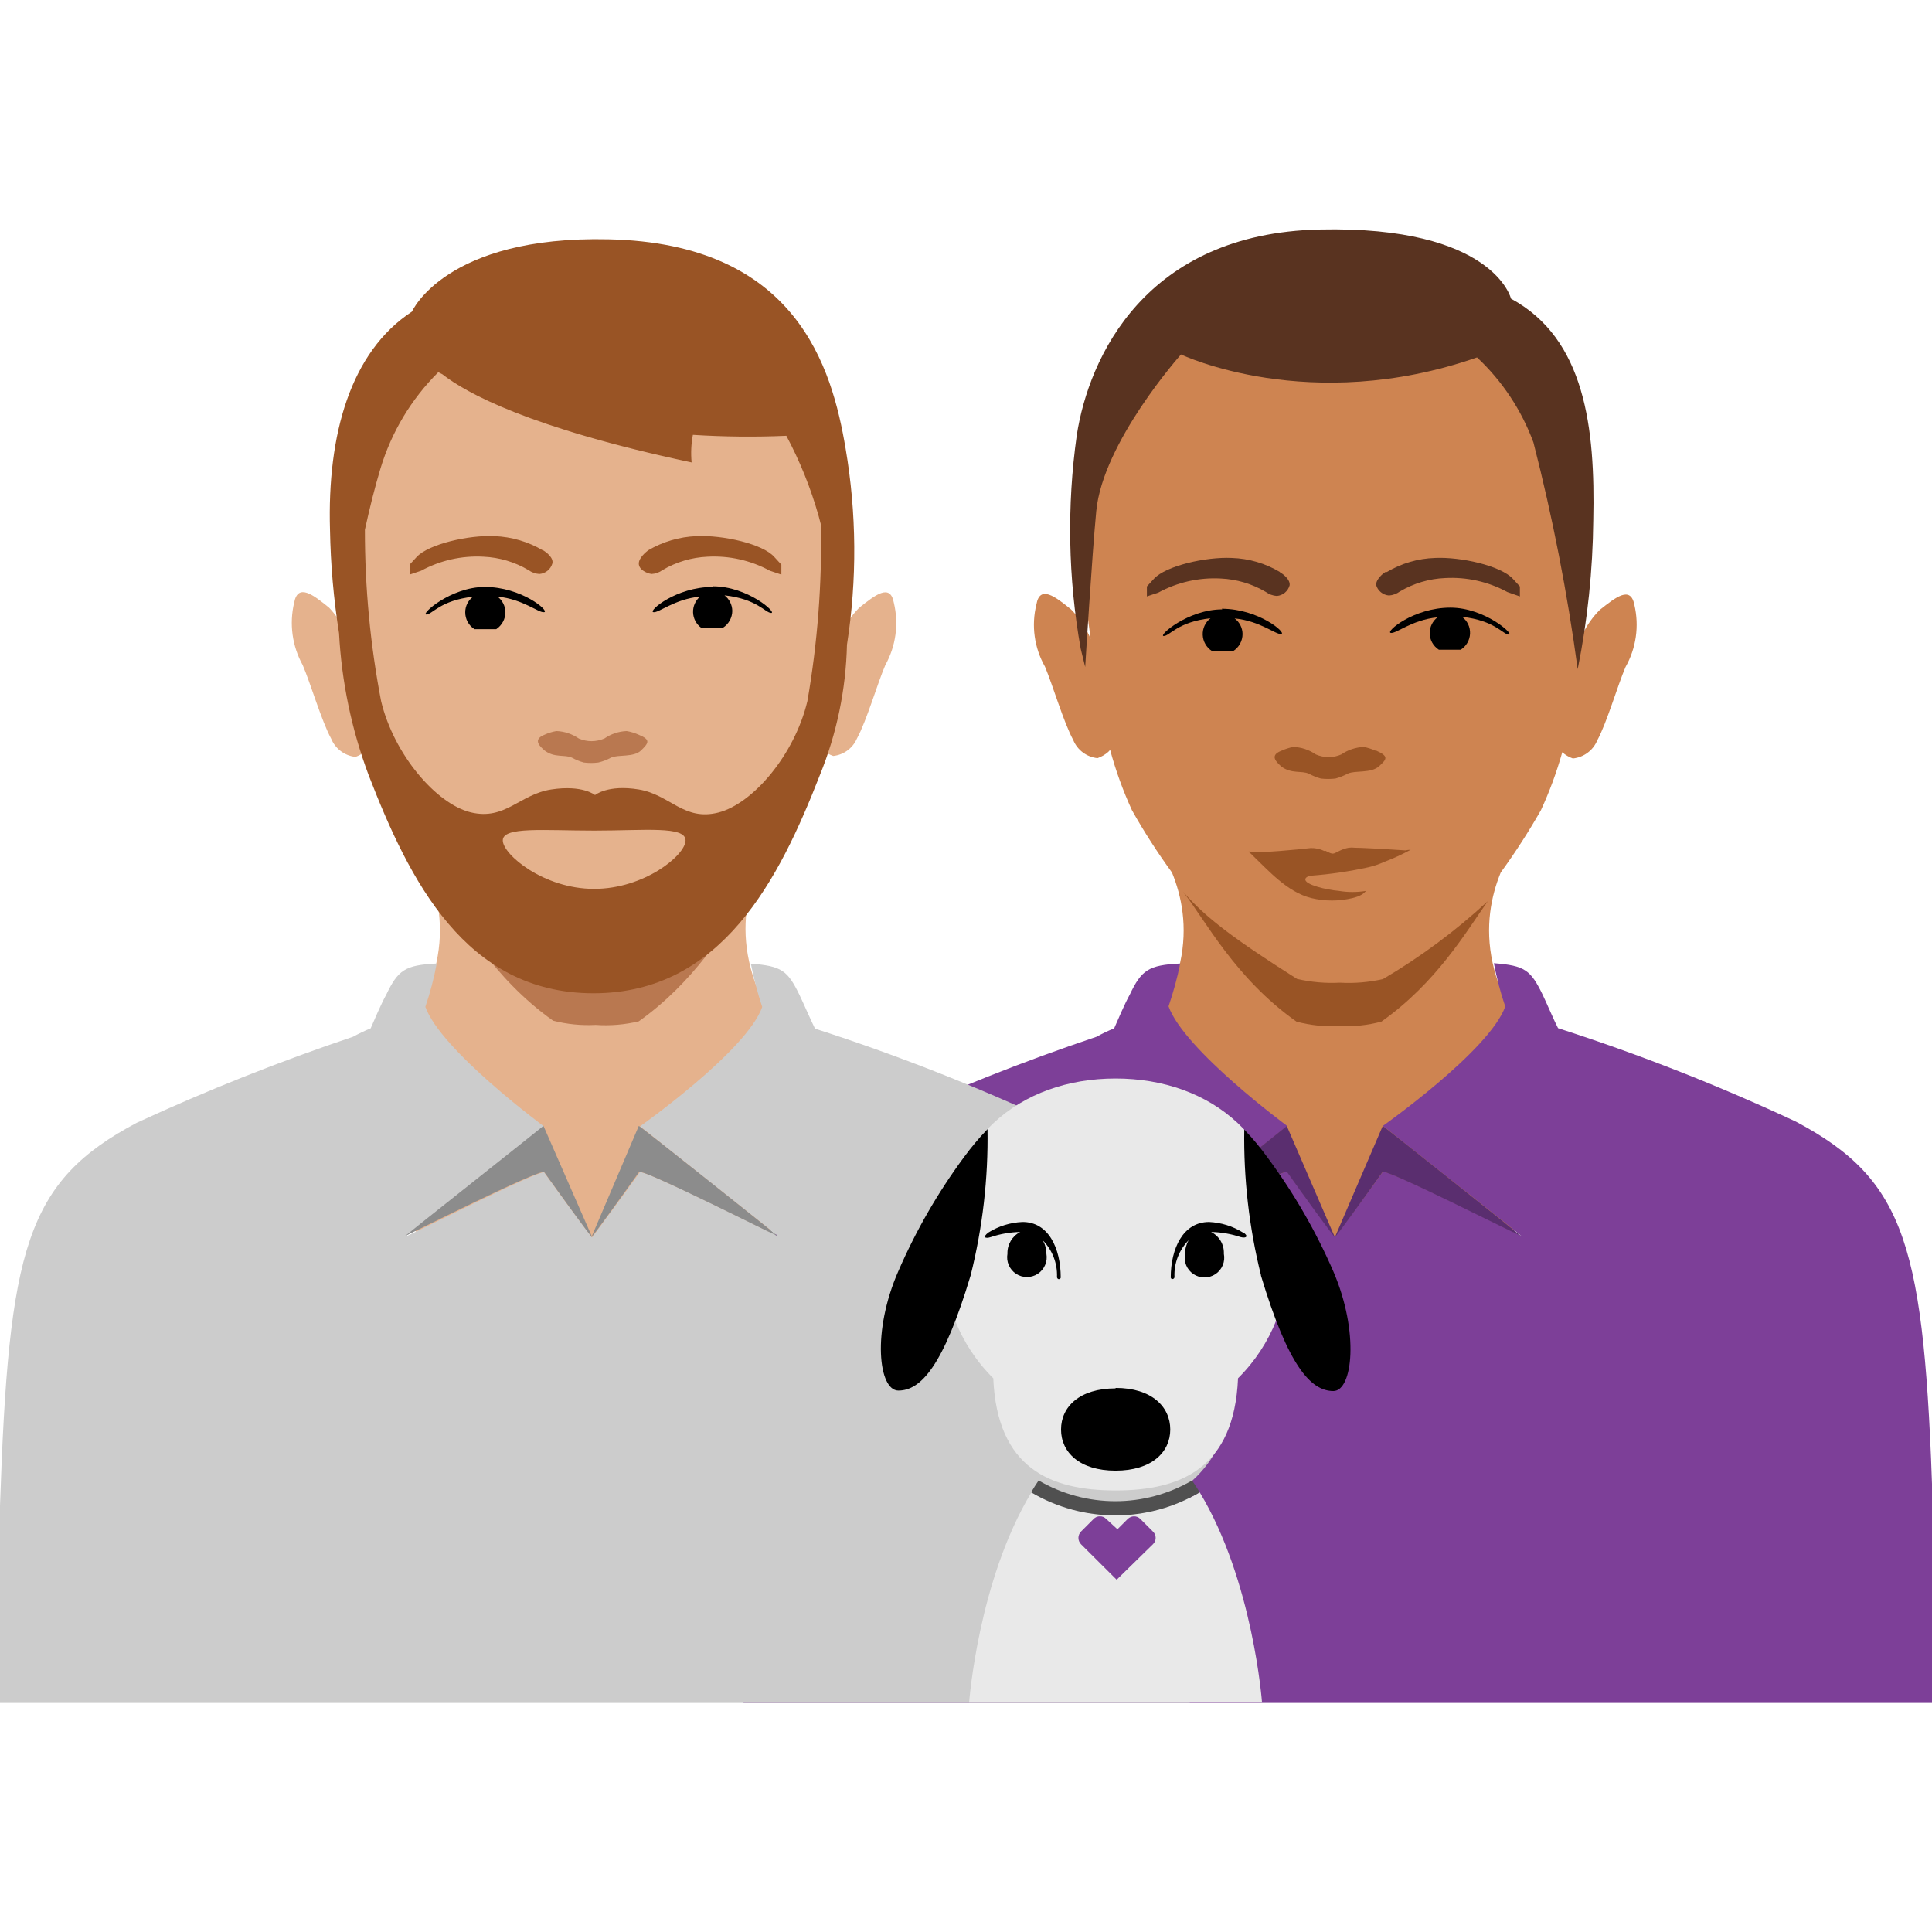
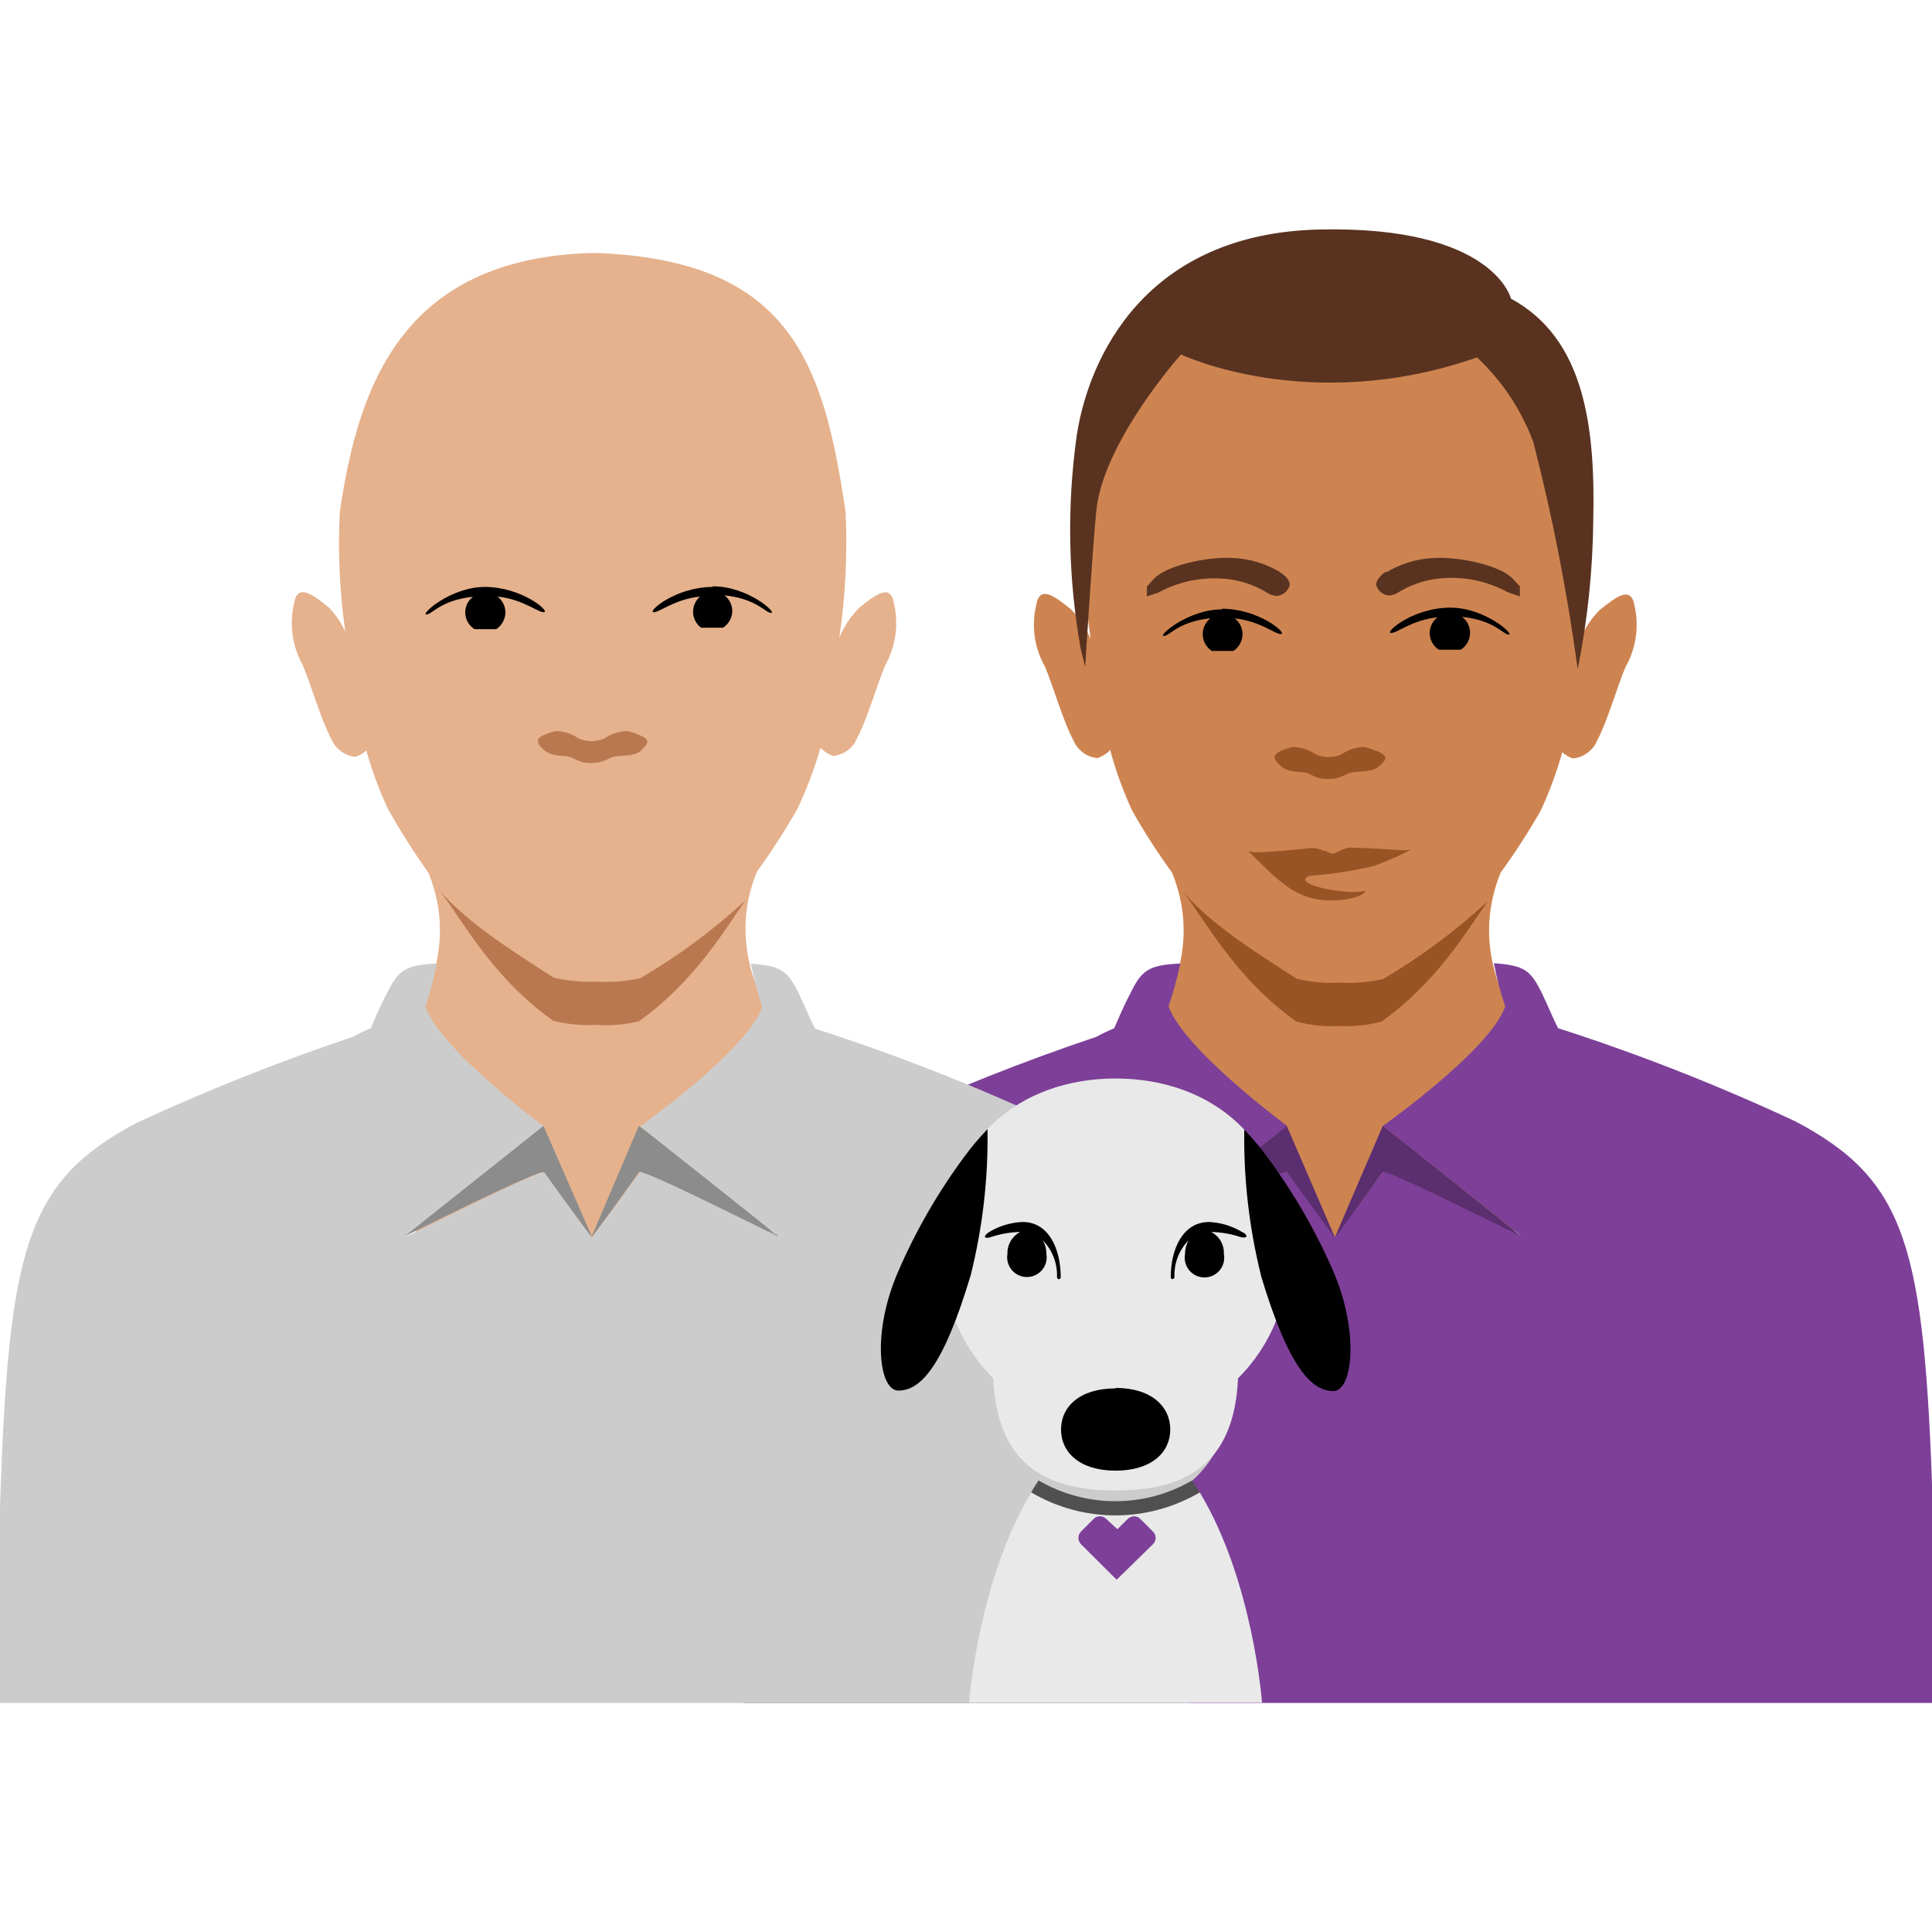
<svg xmlns="http://www.w3.org/2000/svg" width="124" height="124" viewBox="0 0 124 124" fill="none">
  <g clip-path="url(#clip0_2497_14812)">
    <path d="M104.9 38.83C104.66 37.56 103.69 38.34 102.67 39.15C102.23 39.594 101.865 40.108 101.59 40.67C101.973 38.132 102.11 35.564 102 33C100.77 25 98 16.88 86 16.45H85.54C73.1 16.9 71 23.53 69.6 33C69.475 35.673 69.609 38.352 70 41C69.704 40.295 69.276 39.654 68.74 39.11C67.74 38.3 66.74 37.52 66.52 38.79C66.183 40.145 66.38 41.577 67.07 42.79C67.57 43.98 68.27 46.37 68.88 47.49C69.143 48.139 69.743 48.589 70.44 48.66C70.694 48.572 70.928 48.437 71.13 48.26L71.25 48.13C71.609 49.456 72.077 50.751 72.65 52C73.427 53.383 74.286 54.718 75.22 56C76.45 59 76.86 63.88 70.82 69.59C65.33 74.79 75.82 82.12 85.82 81.59C95.82 82.09 106.2 74.76 100.71 69.59C94.69 63.9 95.09 59 96.32 56C97.254 54.716 98.115 53.38 98.9 52C99.455 50.798 99.913 49.554 100.27 48.28C100.468 48.457 100.699 48.593 100.95 48.68C101.649 48.61 102.253 48.16 102.52 47.51C103.13 46.39 103.82 44 104.33 42.81C105.012 41.602 105.215 40.181 104.9 38.83Z" fill="#CE8451" />
    <path d="M93.09 39C90.72 39 88.91 40.55 89.26 40.62C89.61 40.69 90.59 39.79 92.26 39.62C91.951 39.861 91.767 40.228 91.76 40.62C91.759 41.057 91.982 41.464 92.35 41.7H93.75C94.108 41.476 94.333 41.091 94.351 40.669C94.369 40.247 94.178 39.843 93.84 39.59C95.95 39.82 96.47 40.73 96.84 40.73C97.21 40.73 95.3 39 93.09 39Z" fill="black" />
    <path d="M78.41 39.07C80.78 39.07 82.58 40.62 82.24 40.69C81.9 40.76 80.91 39.86 79.24 39.69C79.557 39.925 79.746 40.295 79.75 40.69C79.75 41.13 79.528 41.54 79.16 41.78H77.78C77.43 41.553 77.212 41.17 77.194 40.753C77.176 40.336 77.361 39.936 77.69 39.68C75.59 39.91 75.07 40.82 74.69 40.82C74.31 40.82 76.24 39.11 78.45 39.11" fill="black" />
    <path d="M82.16 36.72C81.221 36.157 80.154 35.844 79.06 35.81C77.41 35.73 74.83 36.31 74.06 37.15L73.61 37.64V38.28L74.35 38.03C75.575 37.366 76.959 37.055 78.35 37.13C79.369 37.175 80.362 37.47 81.24 37.99C81.447 38.142 81.693 38.233 81.95 38.25C82.339 38.218 82.666 37.946 82.77 37.57C82.83 37.2 82.33 36.82 82.13 36.72" fill="#593320" />
    <path d="M89 36.72C89.939 36.157 91.006 35.844 92.1 35.81C93.75 35.73 96.33 36.31 97.1 37.15L97.55 37.64V38.28L96.75 38C95.526 37.334 94.141 37.023 92.75 37.1C91.727 37.143 90.731 37.439 89.85 37.96C89.646 38.111 89.403 38.201 89.15 38.22C88.758 38.189 88.427 37.918 88.32 37.54C88.32 37.17 88.77 36.79 88.96 36.69" fill="#593320" />
    <path d="M88.31 48.19C88.063 48.08 87.805 47.996 87.54 47.94C87.021 47.96 86.518 48.126 86.09 48.42C85.833 48.537 85.552 48.595 85.27 48.59C84.988 48.592 84.708 48.534 84.45 48.42C84.023 48.123 83.519 47.956 83 47.94C82.734 47.993 82.476 48.077 82.23 48.19C81.43 48.5 81.97 48.94 82.23 49.19C82.89 49.69 83.54 49.44 84.01 49.66C84.254 49.793 84.512 49.897 84.78 49.97C85.089 50.005 85.401 50.005 85.71 49.97C85.988 49.894 86.256 49.787 86.51 49.65C86.99 49.43 87.99 49.65 88.51 49.18C89.03 48.71 89.13 48.54 88.34 48.18" fill="#995425" />
    <path d="M90.2 54.58C88.55 54.47 87.32 54.41 86.96 54.41C86.827 54.392 86.693 54.392 86.56 54.41C86.362 54.446 86.17 54.51 85.99 54.6C85.52 54.82 85.61 54.88 85.06 54.6L85 54.62C84.73 54.487 84.431 54.422 84.13 54.43C83.29 54.53 80.87 54.74 80.53 54.7C80.19 54.66 80 54.59 80.25 54.76C81.4 55.86 82.6 57.25 84.16 57.64C85.031 57.85 85.939 57.85 86.81 57.64L87.05 57.57C87.144 57.545 87.235 57.508 87.32 57.46C87.455 57.393 87.575 57.297 87.67 57.18C87.097 57.275 86.513 57.275 85.94 57.18C85.12 57.11 83.73 56.78 83.78 56.43C83.78 56.37 83.87 56.23 84.19 56.2C85.418 56.106 86.638 55.925 87.84 55.66C88.184 55.58 88.519 55.466 88.84 55.32C89.424 55.1 89.992 54.839 90.54 54.54C90.426 54.542 90.312 54.556 90.2 54.58Z" fill="#995425" />
    <path d="M69.65 42.81C69.65 42.81 70.09 35.6 70.36 32.81C70.78 28.37 75.8 22.75 75.8 22.75C75.8 22.75 84.04 26.69 94.8 22.94C96.416 24.453 97.656 26.323 98.42 28.4C99.649 33.191 100.597 38.049 101.26 42.95C101.894 39.802 102.228 36.601 102.26 33.39C102.39 27.48 101.74 21.74 96.98 19.17C96.98 19.17 95.87 14.48 84.69 14.73C73.51 14.98 69.88 22.94 69.11 27.93C68.469 32.481 68.553 37.105 69.36 41.63L69.65 42.81Z" fill="#593320" />
    <path d="M86 63.07C85.077 63.118 84.151 63.038 83.25 62.83C79.25 60.3 77.37 58.89 75.93 57.23C77.37 59.07 79.26 62.77 83.21 65.57C84.096 65.807 85.014 65.902 85.93 65.85C86.849 65.902 87.771 65.807 88.66 65.57C92.22 63.05 94.1 59.8 95.49 57.84C93.433 59.744 91.177 61.42 88.76 62.84C87.855 63.045 86.926 63.123 86 63.07Z" fill="#995425" />
    <path d="M56.5 72.06C61.023 69.97 65.657 68.128 70.38 66.54C70.746 66.337 71.123 66.157 71.51 66C71.7 65.56 72.21 64.37 72.51 63.84C73.26 62.26 73.71 61.94 75.75 61.84C75.557 62.771 75.306 63.69 75 64.59C76 67.39 82.62 72.27 82.62 72.27C82.62 72.27 73.81 79.27 73.74 79.33C73.85 79.33 82.38 75 82.63 75.22C83.55 76.52 85.63 79.36 85.69 79.39C85.69 79.39 87.82 76.52 88.75 75.21C89.01 74.99 97.53 79.29 97.64 79.32C97.57 79.24 88.82 72.32 88.76 72.26C88.76 72.26 95.6 67.43 96.61 64.6C96.3 63.692 96.056 62.763 95.88 61.82C97.88 61.97 98.24 62.27 99 63.82C99.26 64.36 99.77 65.56 100 65.99C105.211 67.667 110.311 69.671 115.27 71.99C122.39 75.78 123.5 79.99 124.05 96.57V109.3H47.72V96.64C48.27 80.09 49.38 75.84 56.5 72.06Z" fill="#7D3F98" />
    <path d="M97.63 79.33C97.52 79.33 88.99 75 88.74 75.22C87.81 76.53 85.74 79.4 85.68 79.4L88.75 72.26C88.81 72.29 97.56 79.25 97.63 79.33Z" fill="#5A2E6F" />
    <path d="M85.67 79.4C85.61 79.4 83.53 76.53 82.61 75.23C82.35 75.01 73.82 79.31 73.72 79.34C73.78 79.26 82.53 72.34 82.59 72.27L85.67 79.4Z" fill="#5A2E6F" />
    <path d="M19.43 42.69C19.94 43.88 20.64 46.28 21.25 47.4C21.515 48.053 22.119 48.507 22.82 48.58C23.072 48.485 23.306 48.346 23.51 48.17C23.871 49.448 24.333 50.695 24.89 51.9C25.679 53.315 26.547 54.683 27.49 56C28.72 59 29.12 63.89 23.07 69.62C17.56 74.79 28 82.14 38 81.64C48 82.14 58.56 74.79 53 69.57C47 63.84 47.35 58.91 48.59 55.93C49.524 54.646 50.385 53.31 51.17 51.93C51.774 50.663 52.272 49.349 52.66 48L52.79 48.12C52.991 48.298 53.225 48.434 53.48 48.52C54.152 48.449 54.733 48.02 55 47.4C55.62 46.27 56.31 43.88 56.82 42.69C57.499 41.473 57.695 40.045 57.37 38.69C57.14 37.41 56.16 38.2 55.14 39.01C54.602 39.558 54.171 40.203 53.87 40.91C54.267 38.243 54.401 35.543 54.27 32.85C52.87 23.34 50.75 16.69 38.27 16.24H37.81C25.75 16.67 22.99 24.84 21.81 32.85C21.68 35.419 21.797 37.994 22.16 40.54C21.902 39.972 21.551 39.451 21.12 39C20.12 38.19 19.12 37.4 18.88 38.68C18.557 40.038 18.753 41.469 19.43 42.69Z" fill="#E5B28D" />
    <path d="M41 47.16C40.752 47.047 40.489 46.966 40.22 46.92C39.708 46.941 39.212 47.108 38.79 47.4C38.53 47.51 38.252 47.568 37.97 47.57C37.688 47.57 37.409 47.512 37.15 47.4C36.725 47.107 36.226 46.94 35.71 46.92C35.444 46.965 35.185 47.046 34.94 47.16C34.15 47.48 34.68 47.92 34.94 48.16C35.59 48.66 36.24 48.41 36.71 48.63C36.95 48.763 37.205 48.867 37.47 48.94C37.779 48.98 38.091 48.98 38.4 48.94C38.683 48.873 38.955 48.769 39.21 48.63C39.67 48.41 40.67 48.63 41.15 48.16C41.63 47.69 41.78 47.48 41 47.16Z" fill="#B97850" />
    <path d="M31.11 37.67C33.48 37.67 35.28 39.22 34.93 39.29C34.58 39.36 33.6 38.46 31.93 38.29C32.244 38.528 32.431 38.896 32.44 39.29C32.437 39.729 32.216 40.137 31.85 40.38H30.45C30.082 40.144 29.859 39.737 29.86 39.3C29.858 38.906 30.044 38.535 30.36 38.3C28.26 38.53 27.74 39.44 27.36 39.44C26.98 39.44 28.91 37.68 31.11 37.67ZM45.75 37.67C43.39 37.67 41.59 39.22 41.93 39.29C42.27 39.36 43.26 38.46 44.93 38.29C44.634 38.543 44.47 38.918 44.483 39.307C44.497 39.696 44.687 40.058 45 40.29H46.4C46.769 40.054 46.995 39.648 47 39.21C46.995 38.818 46.811 38.449 46.5 38.21C48.6 38.44 49.12 39.34 49.5 39.34C49.88 39.34 48 37.63 45.75 37.63V37.67Z" fill="black" />
    <path d="M38.3 63C37.373 63.045 36.444 62.961 35.54 62.75C31.54 60.21 29.65 58.8 28.2 57.14C29.64 58.98 31.54 62.7 35.5 65.51C36.391 65.738 37.312 65.829 38.23 65.78C39.16 65.846 40.094 65.768 41 65.55C44.57 63.01 46.46 59.75 47.85 57.78C45.79 59.689 43.526 61.366 41.1 62.78C40.182 62.985 39.239 63.059 38.3 63Z" fill="#B97850" />
-     <path d="M41 36.17C41 36.54 41.46 36.79 41.82 36.84C42.073 36.827 42.316 36.74 42.52 36.59C43.398 36.07 44.391 35.775 45.41 35.73C46.801 35.653 48.186 35.964 49.41 36.63L50.15 36.88V36.24L49.7 35.75C48.97 34.91 46.4 34.33 44.7 34.41C43.608 34.453 42.543 34.766 41.6 35.32C41.46 35.43 41 35.8 41 36.17ZM34.84 35.32C33.897 34.766 32.833 34.453 31.74 34.41C30.1 34.33 27.52 34.91 26.74 35.75L26.29 36.24V36.88L27.03 36.63C28.254 35.964 29.639 35.653 31.03 35.73C32.049 35.775 33.042 36.07 33.92 36.59C34.124 36.739 34.367 36.826 34.62 36.84C35.009 36.81 35.339 36.544 35.45 36.17C35.55 35.8 35.05 35.43 34.86 35.32H34.84ZM21.18 34C21.219 36.224 21.413 38.443 21.76 40.64C21.925 43.756 22.566 46.828 23.66 49.75C26.26 56.47 29.86 63.75 38.09 63.75C46.32 63.75 50.02 56.42 52.62 49.75C53.704 47.089 54.293 44.252 54.36 41.38C55.014 37.2 54.984 32.941 54.27 28.77C53.4 23.62 51.15 15.62 39.06 15.36C28.58 15.12 26.44 20 26.44 20C22.49 22.59 21 27.89 21.18 34ZM32.27 53.94C32.27 53.04 34.9 53.31 38.14 53.31C41.38 53.31 44 53 44 53.94C44 54.88 41.37 57.05 38.13 57.05C34.89 57.05 32.27 54.84 32.27 53.94ZM23.42 34C23.72 32.62 24.06 31.26 24.42 30.07C25.124 27.734 26.399 25.61 28.13 23.89L28.39 24.02C29.9 25.21 33.95 27.46 44.39 29.68C44.334 29.089 44.361 28.493 44.47 27.91C46.468 28.037 48.47 28.057 50.47 27.97C51.342 29.604 52.036 31.328 52.54 33.11C52.587 33.29 52.637 33.48 52.69 33.68C52.761 37.472 52.47 41.263 51.82 45C51 48.44 48.33 51.58 46.11 52.15C43.89 52.72 43 51 41 50.67C39 50.34 38.19 51.03 38.19 51.03C38.19 51.03 37.41 50.36 35.38 50.67C33.35 50.98 32.43 52.67 30.22 52.14C28.01 51.61 25.28 48.43 24.46 45C23.764 41.375 23.416 37.691 23.42 34Z" fill="#995425" />
    <path d="M8.78 72.06C13.303 69.97 17.937 68.128 22.66 66.54C23.026 66.339 23.404 66.159 23.79 66C23.98 65.56 24.49 64.37 24.79 63.84C25.55 62.26 25.99 61.94 28.03 61.84C27.854 62.783 27.61 63.712 27.3 64.62C28.3 67.42 34.92 72.3 34.92 72.3C34.92 72.3 26.11 79.3 26.04 79.36C26.15 79.36 34.68 75.03 34.93 75.25C35.86 76.55 37.93 79.39 38 79.42C38 79.42 40.13 76.55 41.06 75.24C41.32 75.02 49.85 79.32 49.95 79.35C49.89 79.27 41.14 72.35 41.08 72.29C41.08 72.29 47.92 67.46 48.92 64.63C48.619 63.719 48.376 62.791 48.19 61.85C50.19 62 50.55 62.3 51.31 63.85C51.57 64.39 52.09 65.59 52.31 66.02C57.521 67.697 62.621 69.701 67.58 72.02C74.7 75.81 75.81 80.02 76.36 96.6V109.3H0V96.64C0.56 80.09 1.66 75.84 8.78 72.06Z" fill="#CCCCCC" />
    <path d="M49.91 79.33C49.81 79.33 41.28 75 41.02 75.22C40.09 76.53 38.02 79.4 37.96 79.4L41 72.26C41.1 72.29 49.85 79.25 49.91 79.33Z" fill="#8C8C8C" />
    <path d="M38 79.4C37.93 79.4 35.86 76.53 34.93 75.23C34.64 75 26.11 79.3 26 79.33C26.07 79.25 34.82 72.33 34.88 72.26L38 79.39V79.4Z" fill="#8C8C8C" />
    <path d="M71.61 96.92C75.664 96.92 78.95 93.634 78.95 89.58C78.95 85.526 75.664 82.24 71.61 82.24C67.556 82.24 64.27 85.526 64.27 89.58C64.27 93.634 67.556 96.92 71.61 96.92Z" fill="#CCCCCC" />
    <path d="M79.46 88.46C79.21 94.24 75.79 95.66 71.6 95.66C67.41 95.66 64 94.24 63.75 88.46C61.576 86.307 60.411 83.337 60.54 80.28C60.54 73.13 65.49 69.22 71.6 69.22C77.71 69.22 82.67 73.13 82.67 80.28C82.799 83.337 81.633 86.307 79.46 88.46ZM77 95.78C73.669 97.747 69.531 97.747 66.2 95.78C62.77 101.46 62.2 109.28 62.2 109.28H81C81 109.28 80.43 101.46 77 95.78Z" fill="#E9E9E9" />
    <path d="M68.08 82C68.08 82.06 68 82.11 67.94 82.1C67.879 82.082 67.837 82.024 67.84 81.96C67.873 81.08 67.54 80.225 66.92 79.6C67.08 79.862 67.163 80.163 67.16 80.47C67.25 80.97 67.033 81.475 66.609 81.755C66.185 82.034 65.635 82.034 65.211 81.755C64.787 81.475 64.57 80.97 64.66 80.47C64.641 79.884 64.96 79.34 65.48 79.07C64.837 79.084 64.2 79.195 63.59 79.4C63.22 79.52 63.05 79.4 63.43 79.11C64.086 78.699 64.837 78.465 65.61 78.43C67.28 78.41 68.08 80.1 68.08 82ZM79.78 79.11C79.124 78.699 78.373 78.465 77.6 78.43C75.94 78.43 75.14 80.12 75.14 82C75.144 82.032 75.163 82.06 75.189 82.077C75.216 82.094 75.249 82.099 75.28 82.09C75.344 82.075 75.387 82.015 75.38 81.95C75.346 81.075 75.675 80.224 76.29 79.6C76.138 79.865 76.059 80.165 76.06 80.47C75.959 80.974 76.171 81.49 76.599 81.776C77.026 82.062 77.584 82.062 78.011 81.776C78.439 81.49 78.652 80.974 78.55 80.47C78.577 79.882 78.256 79.334 77.73 79.07C78.376 79.084 79.017 79.195 79.63 79.4C80 79.5 80.16 79.33 79.78 79.09V79.11ZM71.6 89.11C69.29 89.11 68.1 90.29 68.1 91.75C68.1 93.21 69.29 94.39 71.6 94.39C73.91 94.39 75.11 93.21 75.11 91.75C75.11 90.29 73.92 89.08 71.6 89.08V89.11ZM80.93 81.87C82.69 87.71 84.14 89.28 85.58 89.28C86.82 89.28 87.25 85.5 85.58 81.61C84.456 79.021 83.04 76.569 81.36 74.3C80.9 73.665 80.399 73.06 79.86 72.49C79.811 75.64 80.171 78.783 80.93 81.84V81.87ZM63.38 72.47C62.837 73.036 62.333 73.637 61.87 74.27C60.194 76.539 58.782 78.992 57.66 81.58C55.95 85.47 56.39 89.25 57.66 89.25C59.1 89.25 60.55 87.68 62.3 81.85C63.067 78.784 63.431 75.63 63.38 72.47Z" fill="black" />
    <path d="M70.6 97.32C70.445 97.315 70.296 97.377 70.19 97.49L69.38 98.3C69.16 98.525 69.16 98.885 69.38 99.11L71.67 101.39L74 99.11C74.111 99.004 74.173 98.858 74.173 98.705C74.173 98.552 74.111 98.406 74 98.3L73.19 97.49C73.085 97.382 72.941 97.32 72.79 97.32C72.637 97.322 72.49 97.383 72.38 97.49L71.72 98.15L71 97.49C70.896 97.38 70.751 97.318 70.6 97.32Z" fill="#7D3F98" />
    <path d="M77 95.78C76.84 95.52 76.68 95.27 76.51 95.02C73.466 96.794 69.704 96.794 66.66 95.02C66.49 95.27 66.33 95.52 66.18 95.78C69.517 97.753 73.663 97.753 77 95.78Z" fill="#505050" />
  </g>
  <defs>
    <clipPath id="clip0_2497_14812">
      <rect width="124" height="124" fill="white" />
    </clipPath>
  </defs>
</svg>